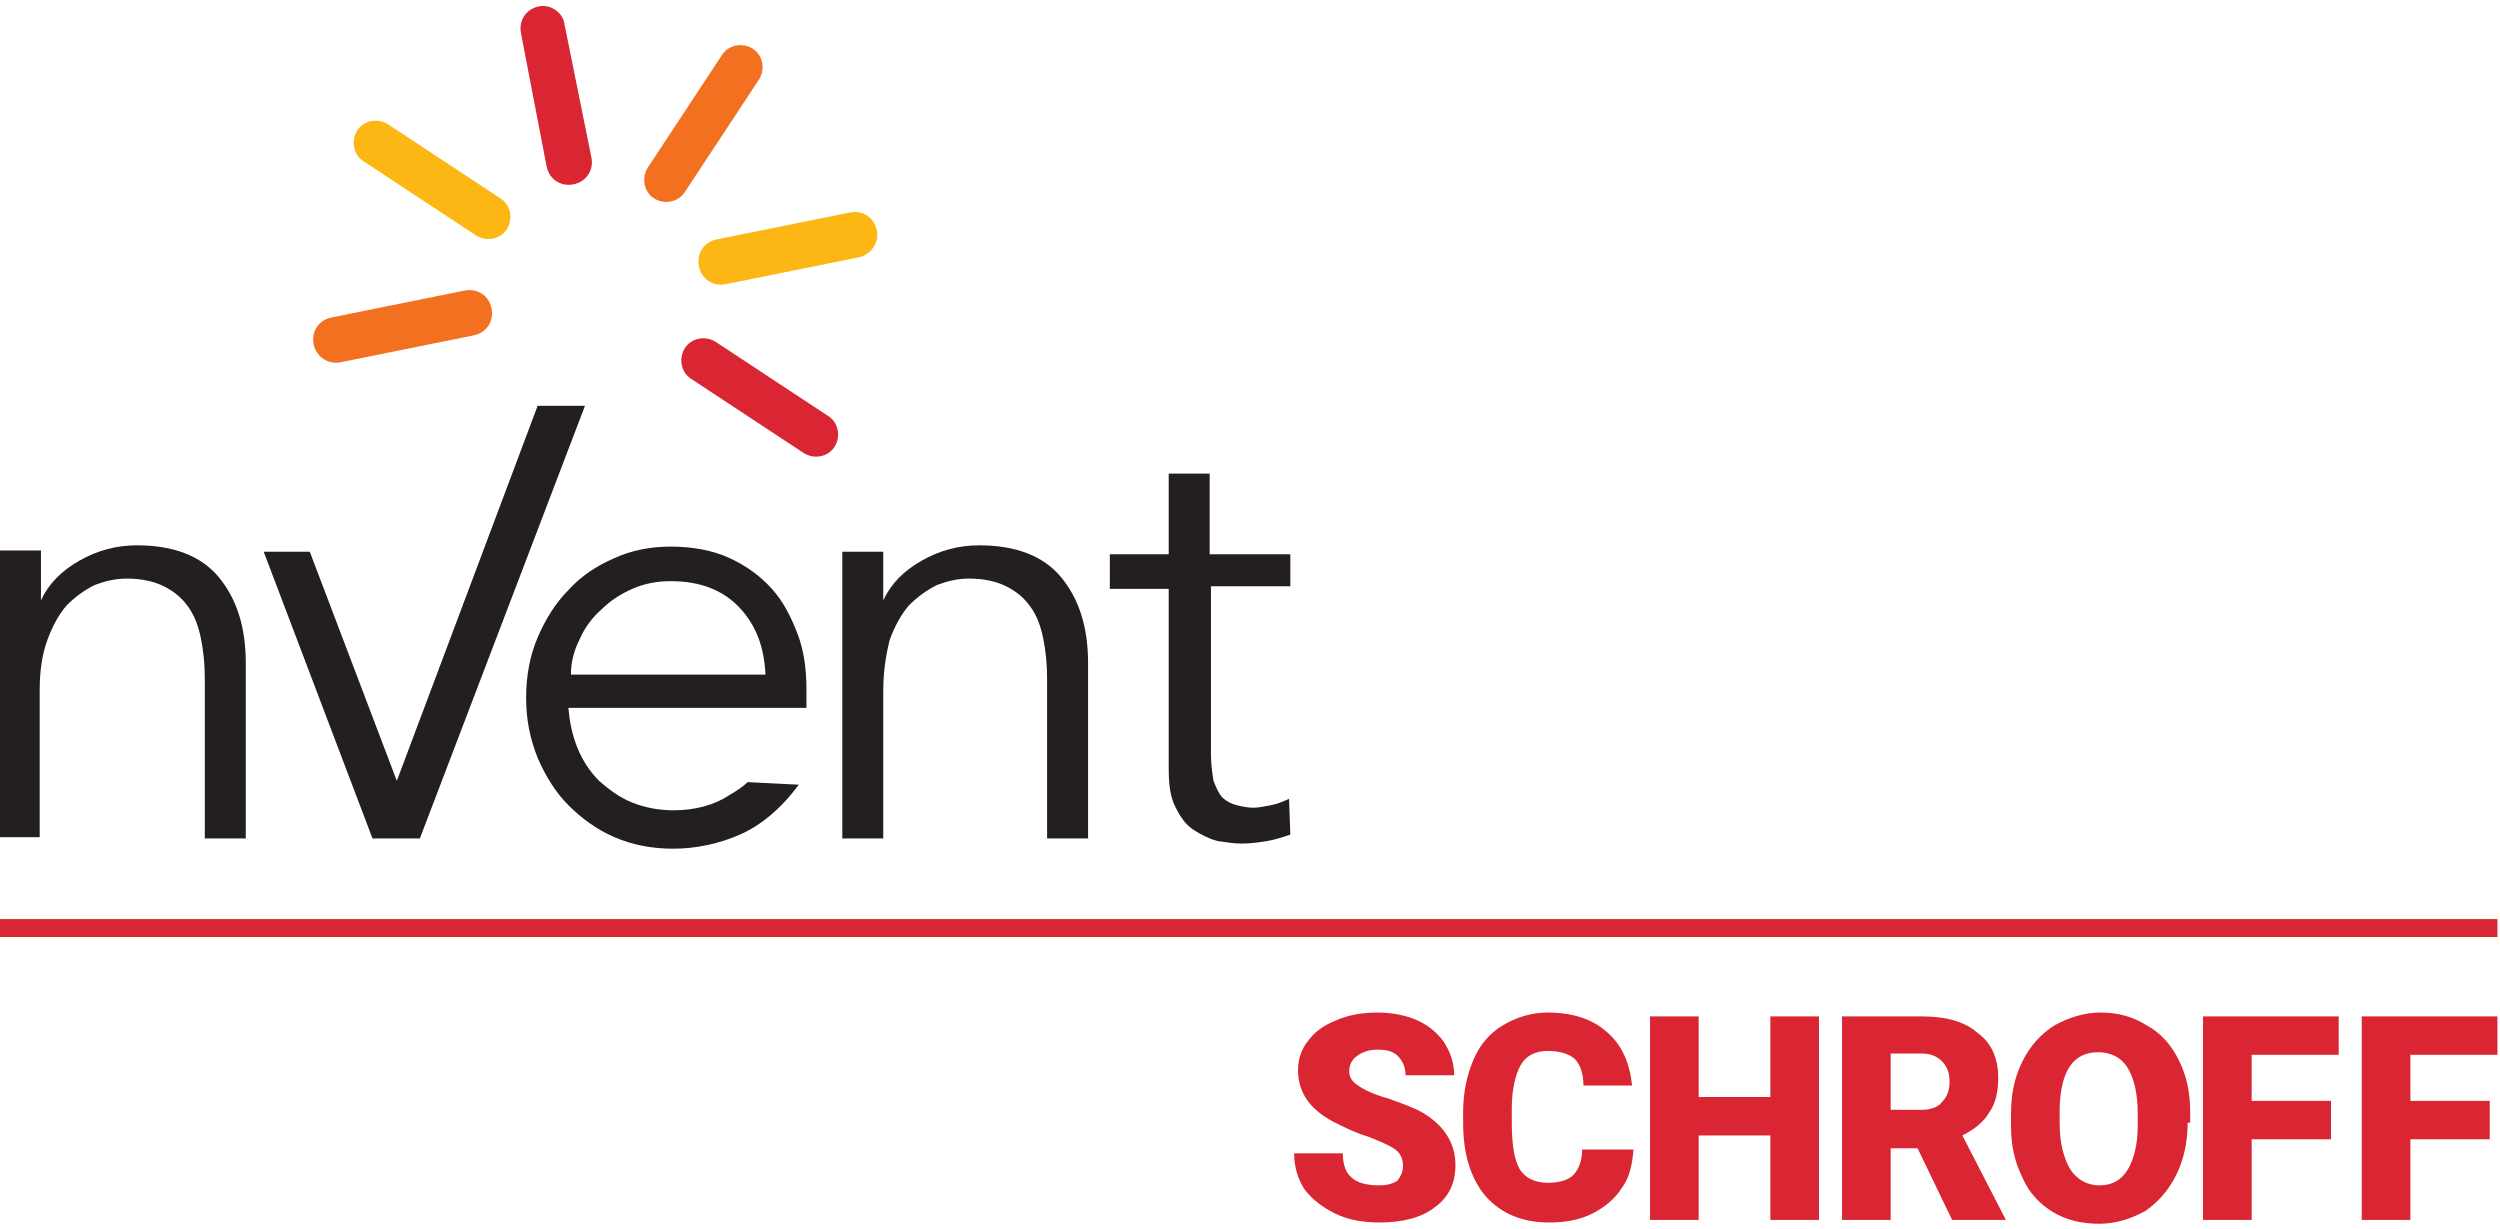
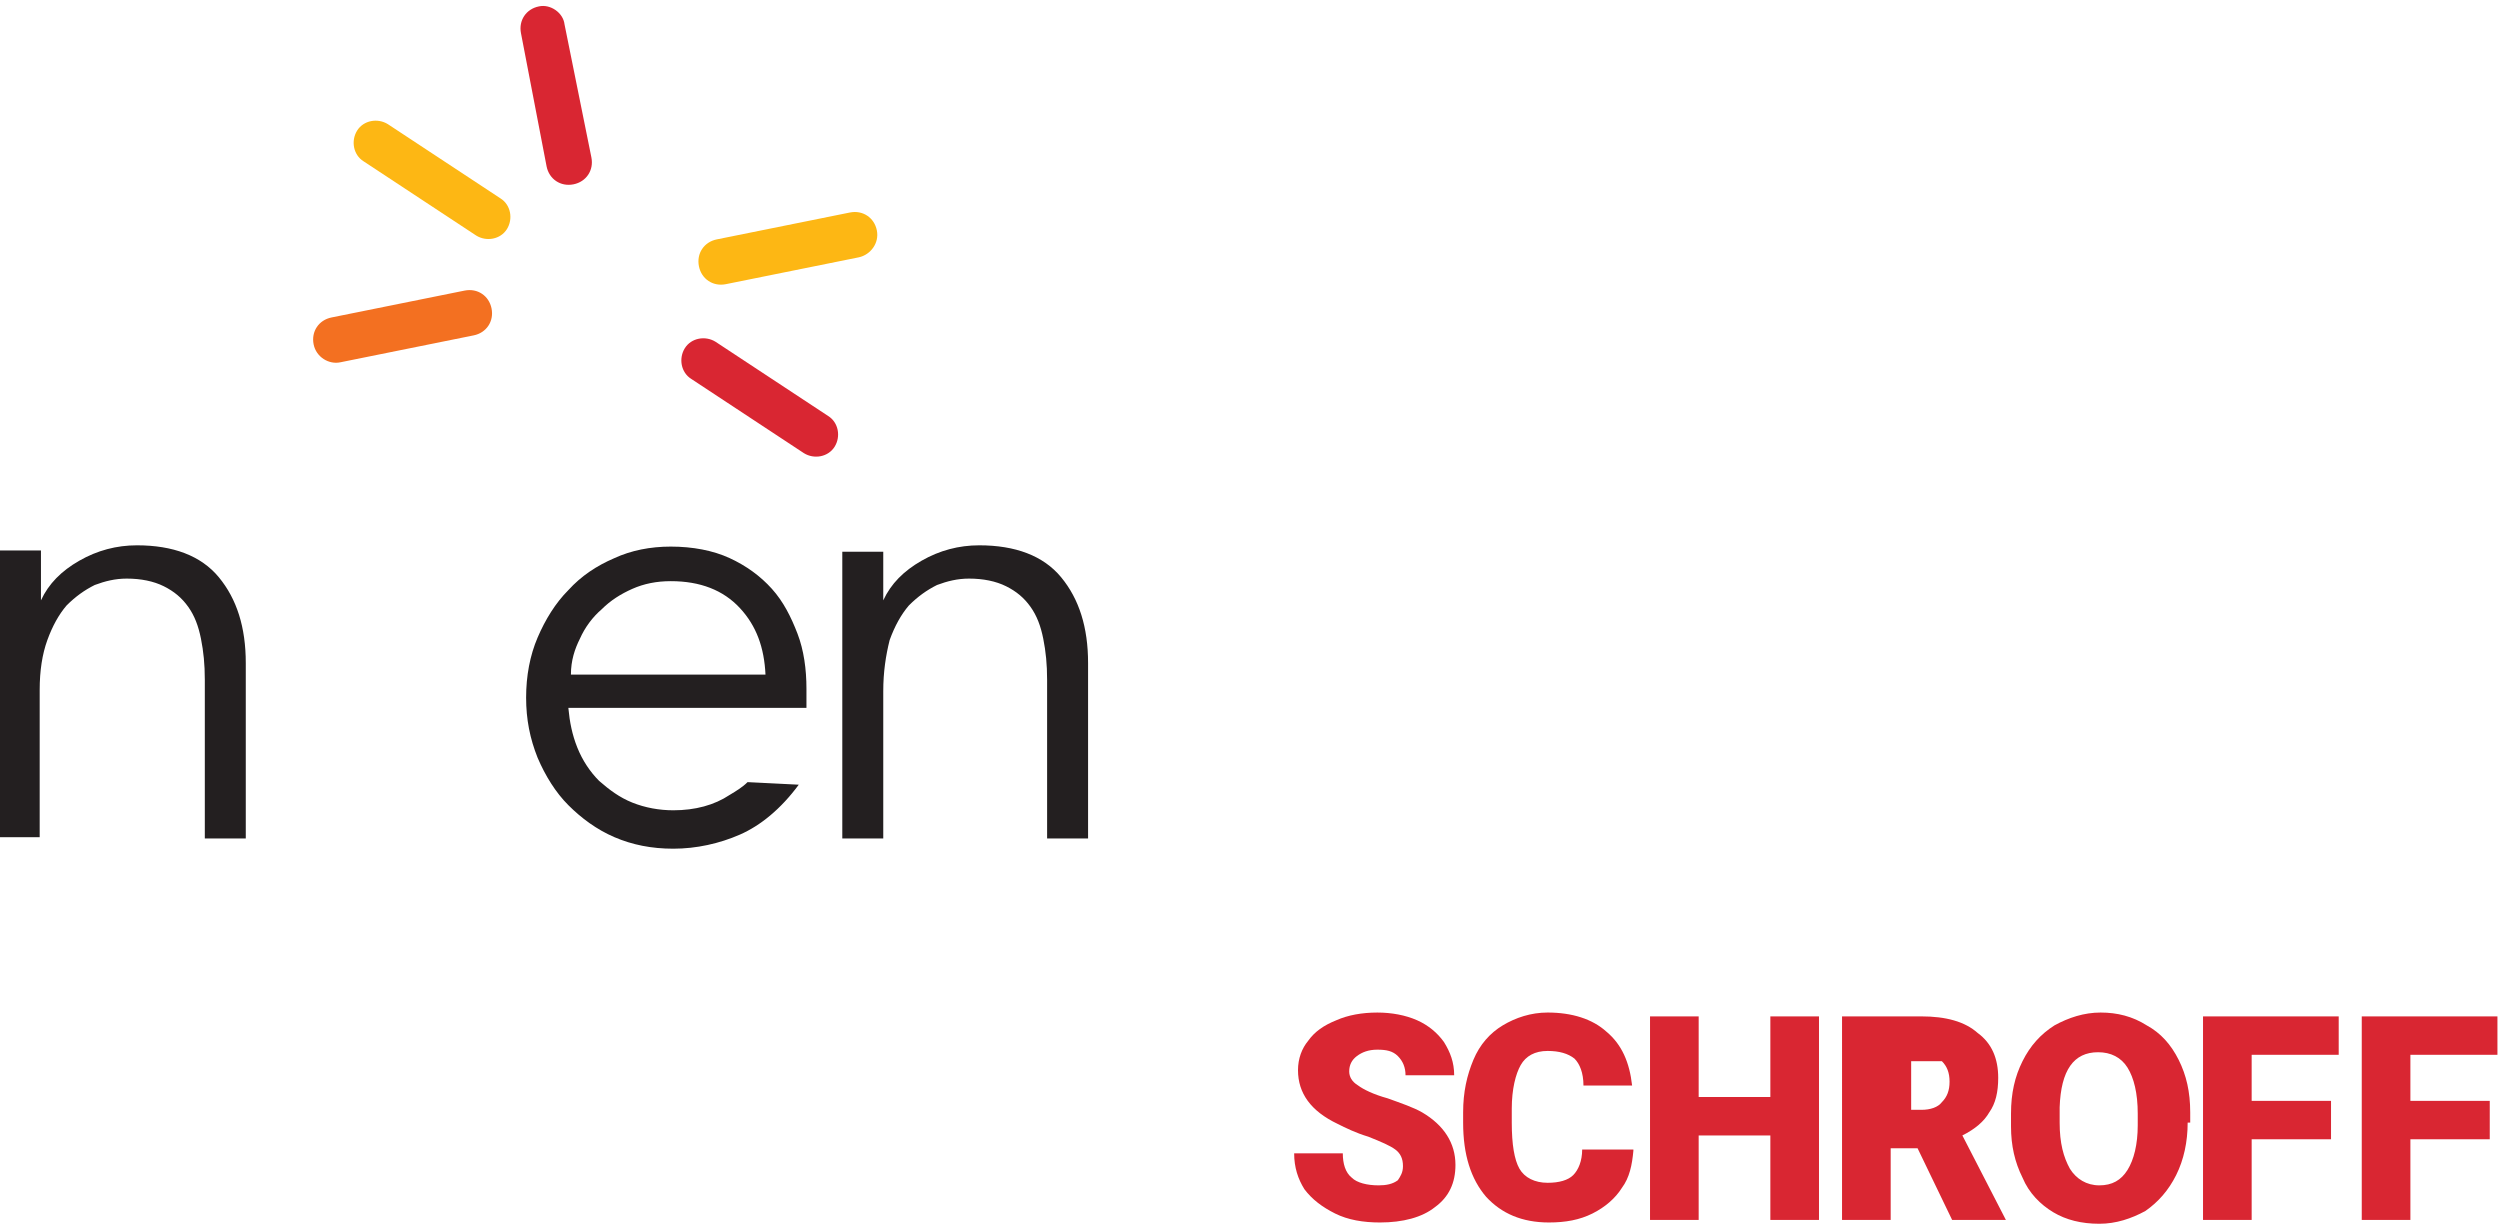
<svg xmlns="http://www.w3.org/2000/svg" id="Layer_1" style="enable-background:new 0 0 195.3 96;" version="1.1" viewBox="0 0 195.3 96" x="0px" xml:space="preserve" y="0px">
  <style type="text/css">
	.st0{fill:#D92632;}
	.st1{fill:#231F20;}
	.st2{fill:#F37021;}
	.st3{fill:#FDB714;}
</style>
  <g>
    <g id="SCHROFF">
      <path class="st0" d="M194.5,89h-6.2v6.3h-3.8V79.4h10.6v3h-6.8V86h6.2V89z" />
      <path class="st0" d="M182.1,89h-6.2v6.3h-3.8V79.4h10.6v3h-6.8V86h6.2V89z" />
      <path class="st0" d="M170.9,87.7c0,1.5-0.3,2.9-0.9,4.1c-0.6,1.2-1.4,2.1-2.4,2.8c-1.1,0.6-2.3,1-3.6,1c-1.4,0-2.6-0.3-3.6-0.9    c-1-0.6-1.9-1.5-2.4-2.7c-0.6-1.2-0.9-2.5-0.9-4V87c0-1.6,0.3-2.9,0.9-4.1c0.6-1.2,1.4-2.1,2.5-2.8c1.1-0.6,2.3-1,3.6-1    c1.3,0,2.5,0.3,3.6,1c1.1,0.6,1.9,1.5,2.5,2.7c0.6,1.2,0.9,2.5,0.9,4.1V87.7z M167,87c0-1.6-0.3-2.8-0.8-3.6    c-0.5-0.8-1.3-1.2-2.3-1.2c-1.9,0-2.9,1.4-3,4.3l0,1.2c0,1.6,0.3,2.7,0.8,3.6c0.5,0.8,1.3,1.3,2.3,1.3c1,0,1.7-0.4,2.2-1.2    c0.5-0.8,0.8-2,0.8-3.5V87z" />
-       <path class="st0" d="M149.8,89.7h-2.1v5.6h-3.8V79.4h6.2c1.9,0,3.4,0.4,4.4,1.3c1.1,0.8,1.6,2,1.6,3.5c0,1.1-0.2,2-0.7,2.7    c-0.4,0.7-1.1,1.3-2.1,1.8l3.4,6.6h-4.2L149.8,89.7z M147.7,86.7h2.4c0.7,0,1.3-0.2,1.6-0.6c0.4-0.4,0.6-0.9,0.6-1.6    c0-0.7-0.2-1.2-0.6-1.6c-0.4-0.4-0.9-0.6-1.6-0.6h-2.4V86.7z" />
+       <path class="st0" d="M149.8,89.7h-2.1v5.6h-3.8V79.4h6.2c1.9,0,3.4,0.4,4.4,1.3c1.1,0.8,1.6,2,1.6,3.5c0,1.1-0.2,2-0.7,2.7    c-0.4,0.7-1.1,1.3-2.1,1.8l3.4,6.6h-4.2L149.8,89.7z M147.7,86.7h2.4c0.7,0,1.3-0.2,1.6-0.6c0.4-0.4,0.6-0.9,0.6-1.6    c0-0.7-0.2-1.2-0.6-1.6h-2.4V86.7z" />
      <path class="st0" d="M142.1,95.3h-3.8v-6.6h-5.6v6.6h-3.8V79.4h3.8v6.3h5.6v-6.3h3.8V95.3z" />
      <path class="st0" d="M127.6,89.9c-0.1,1.1-0.3,2.1-0.9,2.9c-0.5,0.8-1.3,1.5-2.3,2c-1,0.5-2.1,0.7-3.4,0.7c-2.1,0-3.7-0.7-4.9-2    c-1.2-1.4-1.8-3.3-1.8-5.8v-0.8c0-1.6,0.3-2.9,0.8-4.1c0.5-1.2,1.3-2.1,2.3-2.7c1-0.6,2.2-1,3.5-1c1.9,0,3.5,0.5,4.6,1.5    c1.2,1,1.8,2.4,2,4.2h-3.8c0-1-0.3-1.7-0.7-2.1c-0.5-0.4-1.2-0.6-2.1-0.6c-1,0-1.7,0.4-2.1,1.1c-0.4,0.7-0.7,1.9-0.7,3.4v1.1    c0,1.7,0.2,2.9,0.6,3.6c0.4,0.7,1.2,1.1,2.2,1.1c0.9,0,1.6-0.2,2-0.6s0.7-1.1,0.7-2H127.6z" />
      <path class="st0" d="M109.6,91.1c0-0.6-0.2-1-0.6-1.3c-0.4-0.3-1.1-0.6-2.1-1c-1-0.3-1.8-0.7-2.4-1c-2.1-1-3.1-2.4-3.1-4.2    c0-0.9,0.3-1.7,0.8-2.3c0.5-0.7,1.2-1.2,2.2-1.6c0.9-0.4,2-0.6,3.2-0.6c1.1,0,2.2,0.2,3.1,0.6s1.6,1,2.1,1.7    c0.5,0.8,0.8,1.6,0.8,2.6h-3.8c0-0.6-0.2-1.1-0.6-1.5c-0.4-0.4-0.9-0.5-1.6-0.5c-0.7,0-1.2,0.2-1.6,0.5c-0.4,0.3-0.6,0.7-0.6,1.2    c0,0.4,0.2,0.8,0.7,1.1c0.4,0.3,1.2,0.7,2.3,1c1.1,0.4,2,0.7,2.7,1.1c1.7,1,2.6,2.4,2.6,4.1c0,1.4-0.5,2.5-1.6,3.3    c-1,0.8-2.5,1.2-4.3,1.2c-1.3,0-2.5-0.2-3.5-0.7c-1-0.5-1.8-1.1-2.4-1.9c-0.5-0.8-0.8-1.7-0.8-2.8h3.8c0,0.8,0.2,1.5,0.7,1.9    c0.4,0.4,1.2,0.6,2.1,0.6c0.6,0,1.1-0.1,1.5-0.4C109.4,91.9,109.6,91.6,109.6,91.1z" />
-       <rect class="st0" height="1.4" width="195.1" x="0" y="71.8" />
    </g>
    <g id="nVent_Logo">
      <g id="nVent_Logotype">
-         <path class="st1" d="M100.9,45.8h-6.3v13.1c0,0.8,0.1,1.5,0.2,2.1c0.2,0.5,0.4,1,0.7,1.3c0.3,0.3,0.7,0.5,1.1,0.6     c0.4,0.1,0.9,0.2,1.3,0.2c0.4,0,0.9-0.1,1.4-0.2c0.5-0.1,1-0.3,1.4-0.5l0.1,2.8c-0.6,0.2-1.2,0.4-1.8,0.5c-0.6,0.1-1.3,0.2-2,0.2     c-0.6,0-1.2-0.1-1.9-0.2c-0.7-0.2-1.3-0.5-1.9-0.9c-0.6-0.4-1-1-1.4-1.8c-0.4-0.8-0.5-1.8-0.5-3v-14h-4.6v-2.7h4.6v-6.3h3.2v6.3     h6.3V45.8z" />
        <path class="st1" d="M69,43.1l0,3.8h0c0.6-1.3,1.6-2.3,3-3.1c1.4-0.8,2.9-1.2,4.5-1.2c2.8,0,5,0.8,6.4,2.5     c1.4,1.7,2.1,3.9,2.1,6.7v13.7h-3.2V53.1c0-1.2-0.1-2.2-0.3-3.2c-0.2-1-0.5-1.8-1-2.5c-0.5-0.7-1.1-1.2-1.9-1.6     c-0.8-0.4-1.8-0.6-2.9-0.6c-0.9,0-1.7,0.2-2.5,0.5c-0.8,0.4-1.5,0.9-2.2,1.6c-0.6,0.7-1.1,1.6-1.5,2.7C69.2,51.2,69,52.5,69,54     v11.5h-3.2l0-22.4H69z" />
        <path class="st1" d="M58.4,61.1c-0.4,0.4-0.9,0.7-1.4,1c-1.2,0.8-2.7,1.2-4.4,1.2c-1.1,0-2.2-0.2-3.2-0.6c-1-0.4-1.8-1-2.6-1.7     c-0.7-0.7-1.3-1.6-1.7-2.6c-0.4-1-0.6-2-0.7-3.1H63c0-0.3,0-0.6,0-0.8c0-0.3,0-0.5,0-0.7c0-1.5-0.2-3-0.7-4.3     c-0.5-1.3-1.1-2.5-2-3.5c-0.9-1-2-1.8-3.3-2.4c-1.3-0.6-2.9-0.9-4.6-0.9c-1.6,0-3.1,0.3-4.4,0.9c-1.4,0.6-2.6,1.4-3.6,2.5     c-1,1-1.8,2.3-2.4,3.7c-0.6,1.4-0.9,3-0.9,4.7c0,1.7,0.3,3.2,0.9,4.7c0.6,1.4,1.4,2.7,2.4,3.7c1,1,2.2,1.9,3.6,2.5     c1.4,0.6,2.9,0.9,4.6,0.9c1.8,0,3.6-0.4,5.2-1.1c1.6-0.7,3.2-2,4.6-3.9L58.4,61.1z M45.3,49.9c0.4-0.9,1-1.7,1.7-2.3     c0.7-0.7,1.5-1.2,2.4-1.6c0.9-0.4,1.9-0.6,3-0.6c2.3,0,4.1,0.7,5.4,2.1c1.3,1.4,1.9,3.1,2,5.2H44.6     C44.6,51.6,44.9,50.7,45.3,49.9z" />
-         <polygon class="st1" points="42,31.7 31,61 31,61 24.2,43.1 20.6,43.1 29.1,65.5 32.8,65.5 45.7,31.7    " />
        <path class="st1" d="M3.2,43.1l0,3.8h0c0.6-1.3,1.6-2.3,3-3.1c1.4-0.8,2.9-1.2,4.5-1.2c2.8,0,5,0.8,6.4,2.5     c1.4,1.7,2.1,3.9,2.1,6.7v13.7h-3.2V53.1c0-1.2-0.1-2.2-0.3-3.2c-0.2-1-0.5-1.8-1-2.5c-0.5-0.7-1.1-1.2-1.9-1.6     c-0.8-0.4-1.8-0.6-2.9-0.6c-0.9,0-1.7,0.2-2.5,0.5c-0.8,0.4-1.5,0.9-2.2,1.6c-0.6,0.7-1.1,1.6-1.5,2.7c-0.4,1.1-0.6,2.4-0.6,3.9     v11.5H0l0-22.4H3.2z" />
      </g>
      <g id="nVent_Logomark">
        <path class="st2" d="M24.5,26.9c-0.2-1,0.4-1.9,1.4-2.1l10.4-2.1c1-0.2,1.9,0.4,2.1,1.4c0.2,1-0.4,1.9-1.4,2.1l-10.4,2.1     C25.7,28.5,24.7,27.9,24.5,26.9z" />
        <path class="st3" d="M39.6,17.9c-0.5,0.8-1.6,1-2.4,0.5l-8.8-5.8c-0.8-0.5-1-1.6-0.5-2.4c0.5-0.8,1.6-1,2.4-0.5l8.8,5.8     C39.9,16,40.1,17.1,39.6,17.9z" />
        <path class="st0" d="M46.2,12.3c0.2,1-0.4,1.9-1.4,2.1c-1,0.2-1.9-0.4-2.1-1.4L40.7,2.6c-0.2-1,0.4-1.9,1.4-2.1     C43,0.3,44,1,44.1,1.9L46.2,12.3z" />
-         <path class="st2" d="M50.6,13.1l5.8-8.8c0.5-0.8,1.6-1,2.4-0.5c0.8,0.5,1,1.6,0.5,2.4l-5.8,8.8c-0.5,0.8-1.6,1-2.4,0.5     C50.3,15,50.1,13.9,50.6,13.1z" />
        <path class="st3" d="M67.1,20.1l-10.4,2.1c-1,0.2-1.9-0.4-2.1-1.4c-0.2-1,0.4-1.9,1.4-2.1l10.4-2.1c1-0.2,1.9,0.4,2.1,1.4     C68.7,19,68,19.9,67.1,20.1z" />
        <path class="st0" d="M65.2,34.9c-0.5,0.8-1.6,1-2.4,0.5l-8.8-5.8c-0.8-0.5-1-1.6-0.5-2.4c0.5-0.8,1.6-1,2.4-0.5l8.8,5.8     C65.5,33,65.7,34.1,65.2,34.9z" />
      </g>
    </g>
  </g>
</svg>